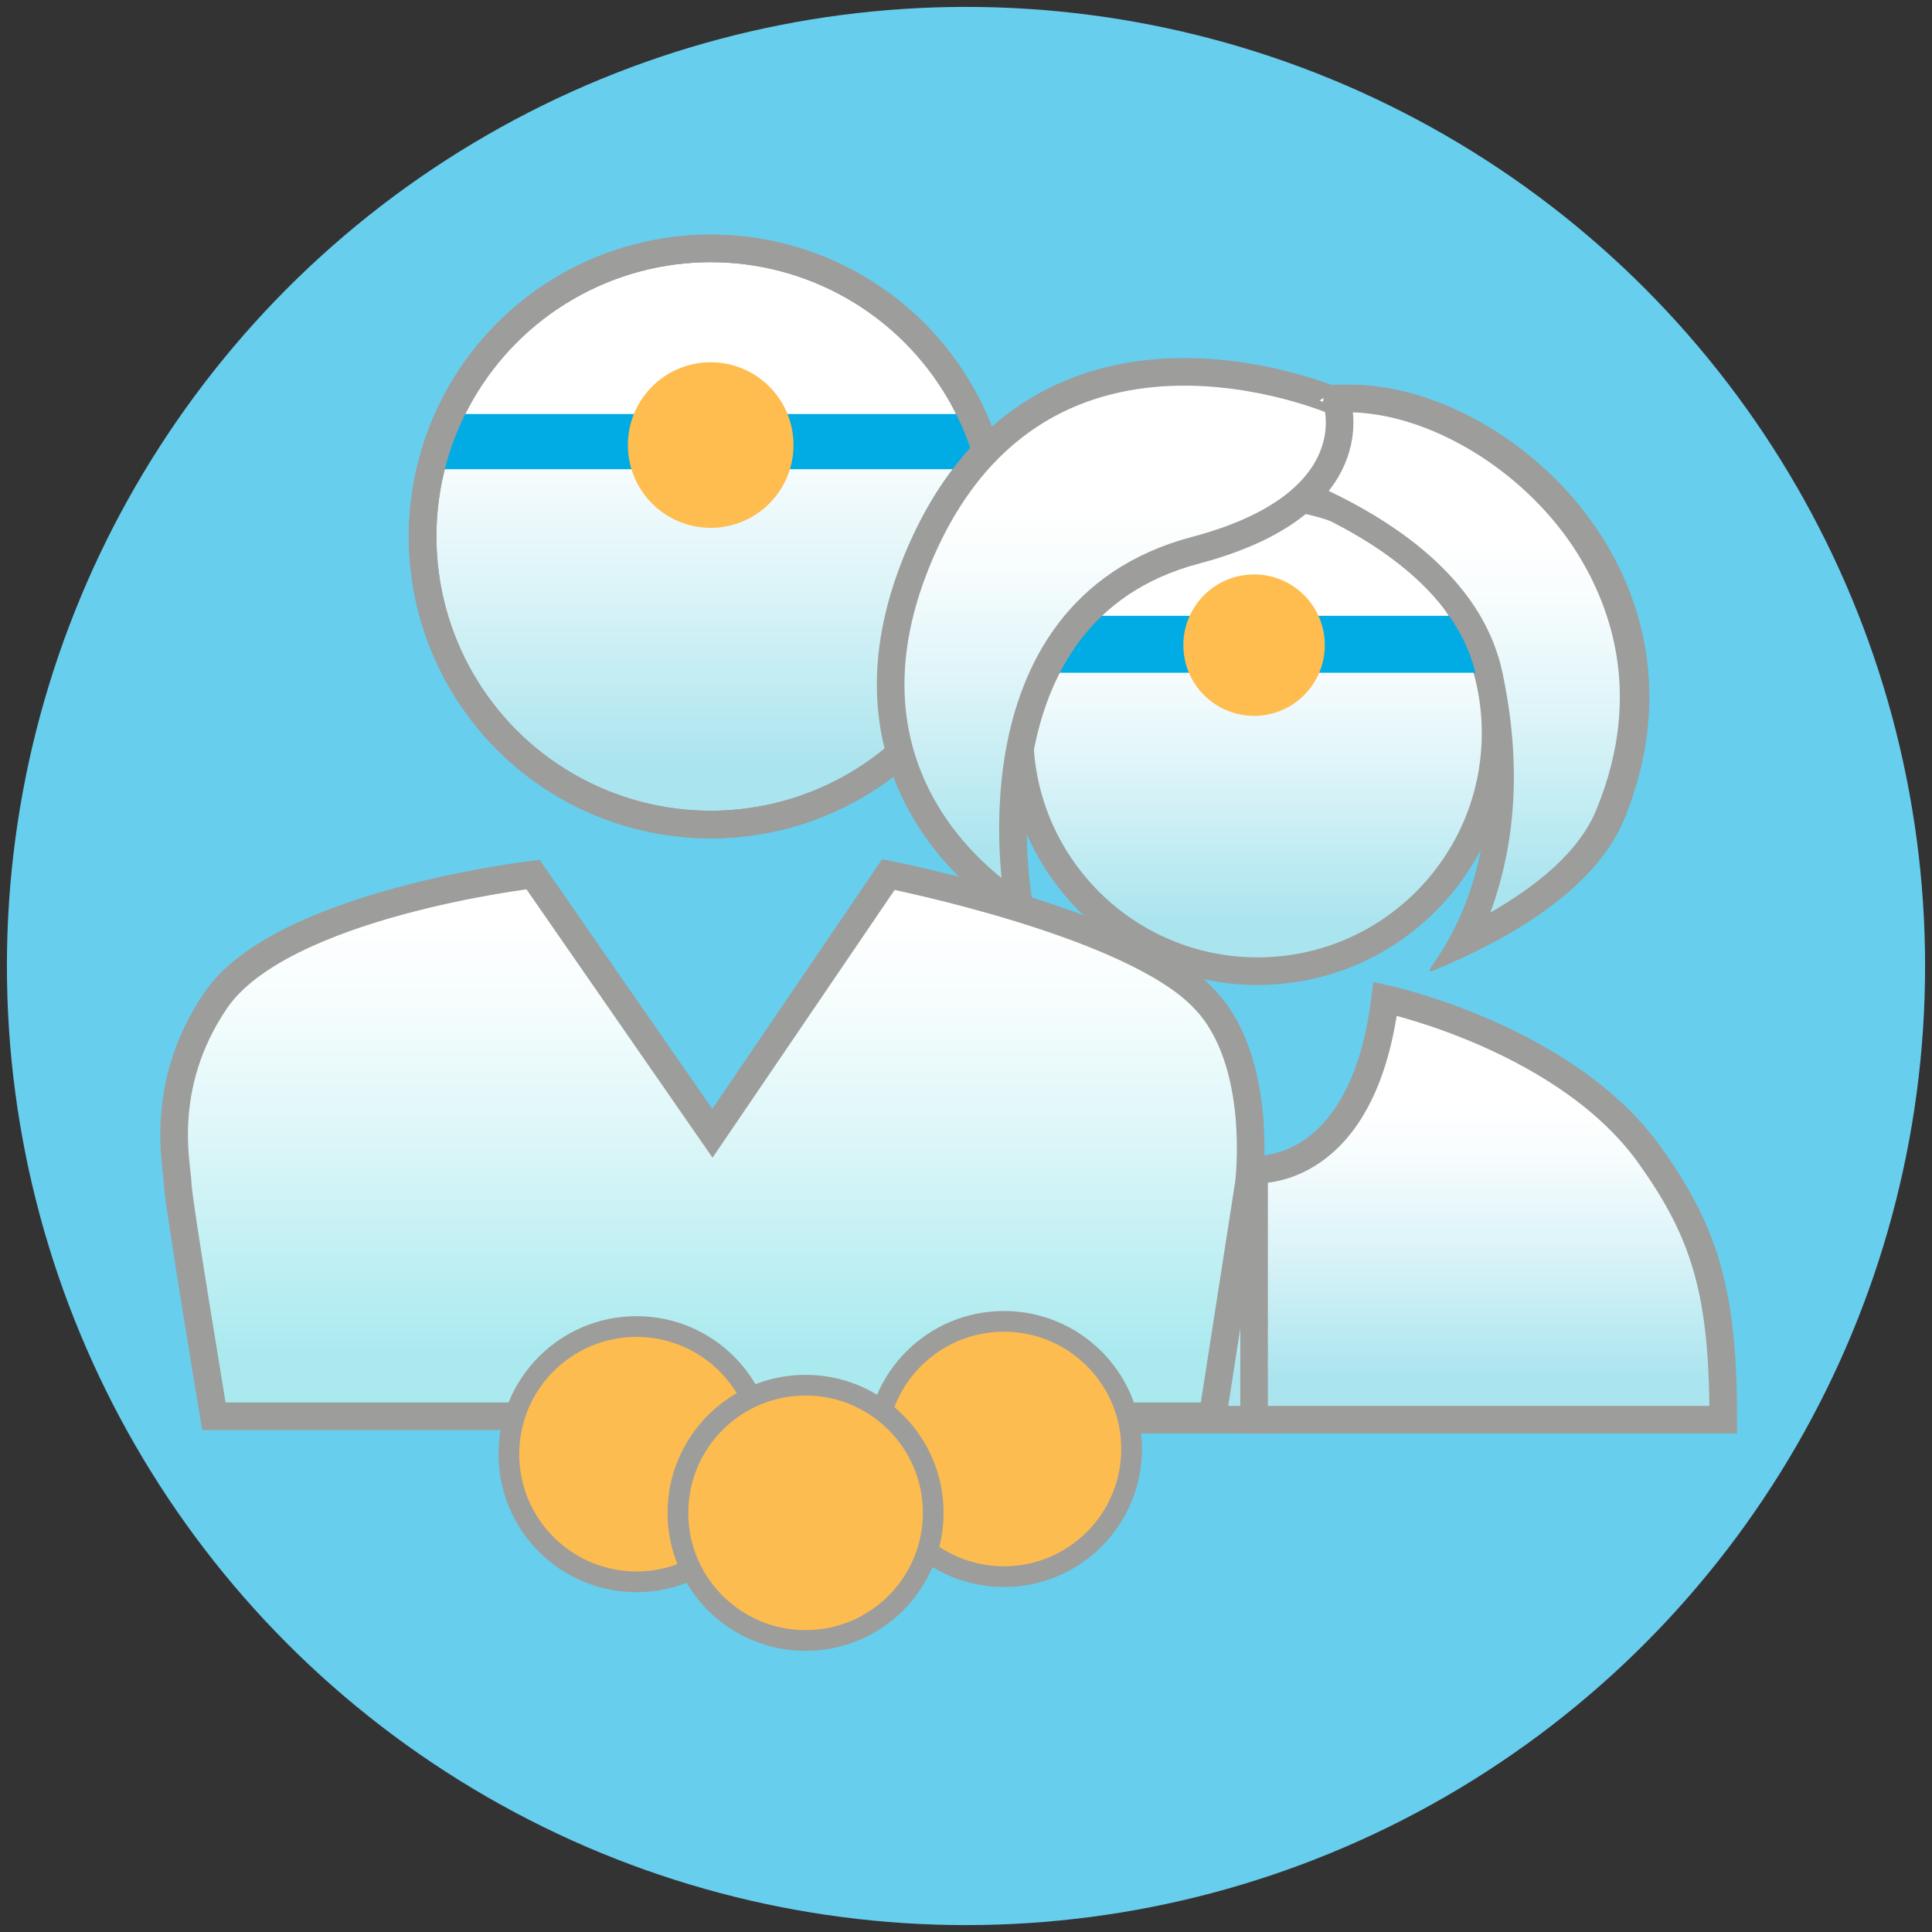
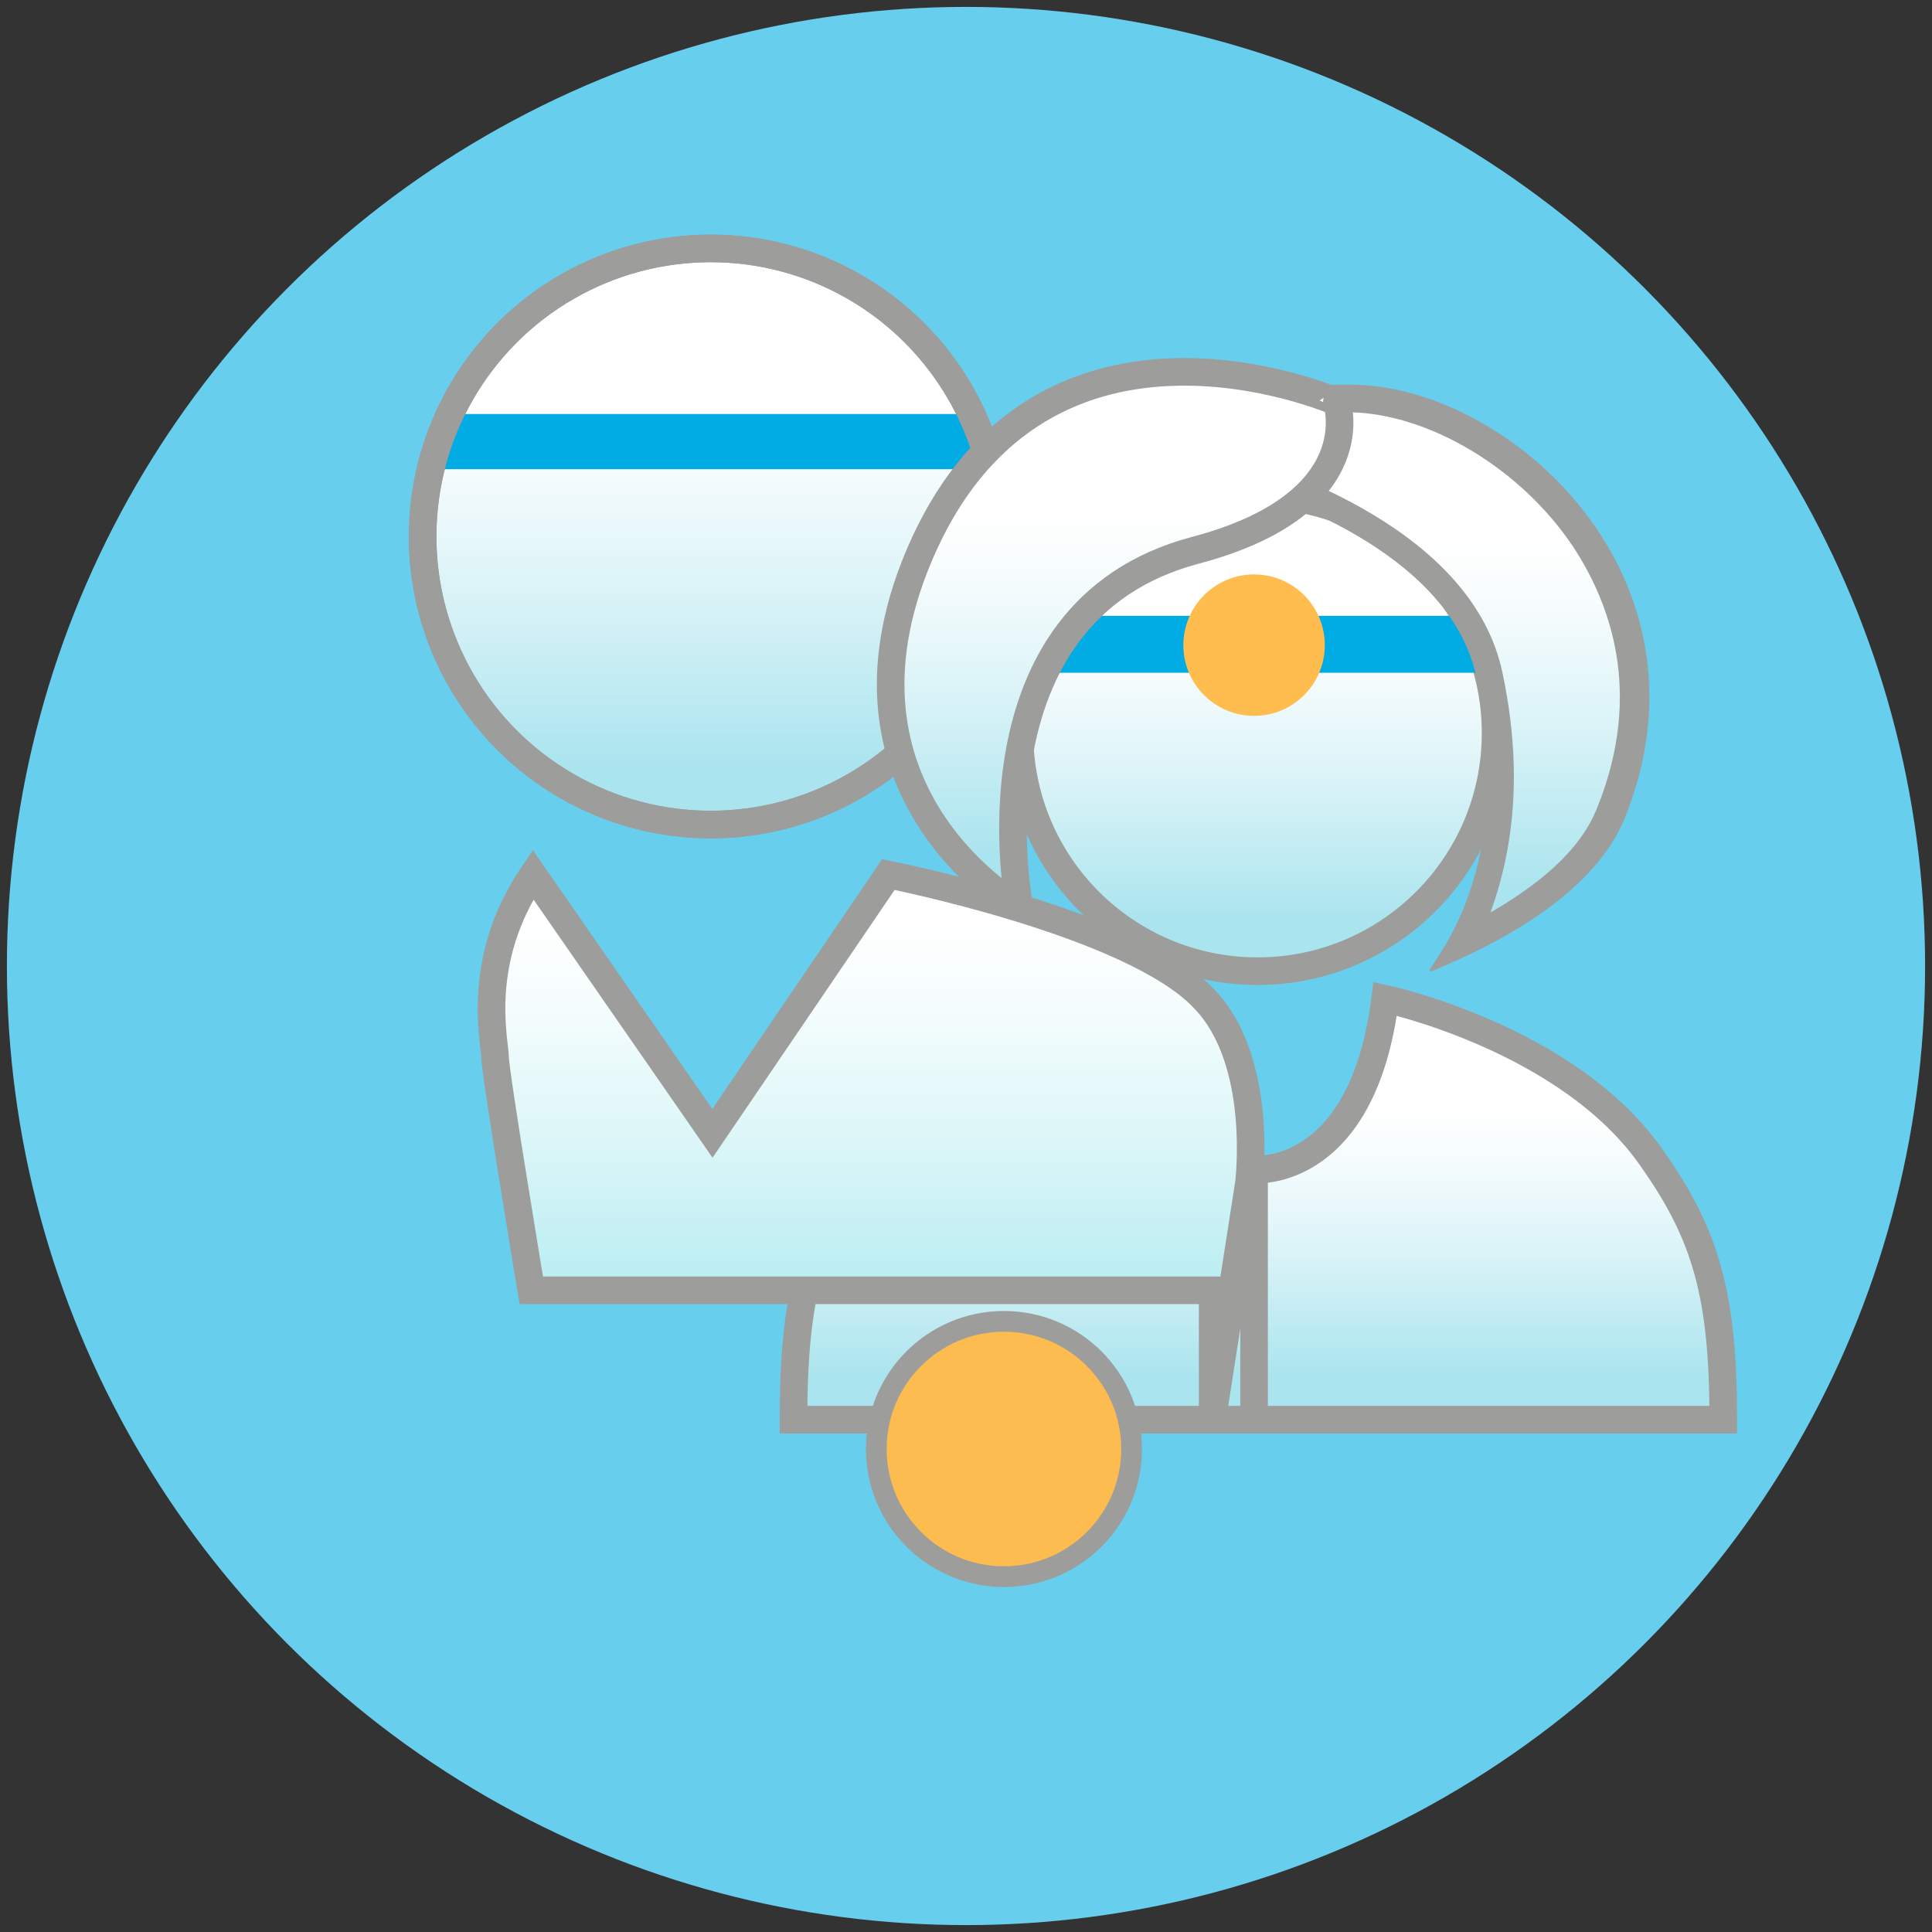
<svg xmlns="http://www.w3.org/2000/svg" version="1.1" x="0px" y="0px" viewBox="0 0 112 112" enable-background="new 0 0 112 112" xml:space="preserve">
  <rect x="0" y="0" width="112" height="112" fill="#333333" stroke="none" />
  <g id="Layer_18_copy">
    <circle fill="#67CEED" cx="56" cy="56" r="55.6" />
    <linearGradient id="SVGID_1_" gradientUnits="userSpaceOnUse" x1="72.863" y1="28.723" x2="72.863" y2="56.225">
      <stop offset="0.26" style="stop-color:#FFFFFF" />
      <stop offset="0.383" style="stop-color:#F6FCFD" />
      <stop offset="0.588" style="stop-color:#DCF4F8" />
      <stop offset="0.848" style="stop-color:#B3E7F0" />
      <stop offset="0.899" style="stop-color:#AAE4EE" />
    </linearGradient>
    <circle fill="url(#SVGID_1_)" stroke="#9D9D9B" stroke-width="1.6" stroke-miterlimit="10" cx="72.9" cy="42.5" r="13.8" />
    <g>
      <linearGradient id="SVGID_2_" gradientUnits="userSpaceOnUse" x1="59.524" y1="57.894" x2="59.524" y2="82.313">
        <stop offset="0.26" style="stop-color:#FFFFFF" />
        <stop offset="0.383" style="stop-color:#F6FCFD" />
        <stop offset="0.588" style="stop-color:#DCF4F8" />
        <stop offset="0.848" style="stop-color:#B3E7F0" />
        <stop offset="0.899" style="stop-color:#AAE4EE" />
      </linearGradient>
      <path fill="url(#SVGID_2_)" stroke="#9D9D9B" stroke-width="1.6" stroke-miterlimit="10" d="M65.6,57.9c0,0-10.7,2.3-15.5,9.3    c-3.1,4.4-4.1,7.9-4.1,15.1l27.2,0V67.8C73.1,67.8,66.9,68.3,65.6,57.9z" />
      <linearGradient id="SVGID_3_" gradientUnits="userSpaceOnUse" x1="86.403" y1="57.894" x2="86.403" y2="82.313">
        <stop offset="0.26" style="stop-color:#FFFFFF" />
        <stop offset="0.383" style="stop-color:#F6FCFD" />
        <stop offset="0.588" style="stop-color:#DCF4F8" />
        <stop offset="0.848" style="stop-color:#B3E7F0" />
        <stop offset="0.899" style="stop-color:#AAE4EE" />
      </linearGradient>
      <path fill="url(#SVGID_3_)" stroke="#9D9D9B" stroke-width="1.6" stroke-miterlimit="10" d="M80.3,57.9c0,0,10.7,2.3,15.5,9.3    c3.1,4.4,4.1,7.9,4.1,15.1l-27.2,0V67.8C72.8,67.8,79,68.3,80.3,57.9z" />
    </g>
    <polygon fill-rule="evenodd" clip-rule="evenodd" fill="#01ACE4" points="88.5,39 57.2,39 58.1,35.7 87.6,35.7  " />
    <circle fill-rule="evenodd" clip-rule="evenodd" fill="#FFBD4F" cx="72.7" cy="37.4" r="4.1" />
    <linearGradient id="SVGID_4_" gradientUnits="userSpaceOnUse" x1="41.25" y1="50.724" x2="41.25" y2="82.111">
      <stop offset="8.000000e-02" style="stop-color:#FFFFFF" />
      <stop offset="0.234" style="stop-color:#F6FDFD" />
      <stop offset="0.489" style="stop-color:#DCF6F8" />
      <stop offset="0.813" style="stop-color:#B3ECF1" />
      <stop offset="0.877" style="stop-color:#AAEAEF" />
    </linearGradient>
-     <path fill-rule="evenodd" clip-rule="evenodd" fill="url(#SVGID_4_)" stroke="#9D9D9B" stroke-width="1.6" stroke-miterlimit="10" d="   M70.3,82.1l2.1-13.5c0,0,0.9-7.1-2.6-10.7c-4.1-4.4-18.3-7.2-18.3-7.2L41.3,65.7L30.9,50.7c0,0-14.6,1.7-18.4,7.3   c-3.4,5-2.2,9.7-2.2,10.6c0,0.9,2.1,13.5,2.1,13.5H70.3z" />
+     <path fill-rule="evenodd" clip-rule="evenodd" fill="url(#SVGID_4_)" stroke="#9D9D9B" stroke-width="1.6" stroke-miterlimit="10" d="   M70.3,82.1l2.1-13.5c0,0,0.9-7.1-2.6-10.7c-4.1-4.4-18.3-7.2-18.3-7.2L41.3,65.7L30.9,50.7c-3.4,5-2.2,9.7-2.2,10.6c0,0.9,2.1,13.5,2.1,13.5H70.3z" />
    <linearGradient id="SVGID_5_" gradientUnits="userSpaceOnUse" x1="41.223" y1="14.414" x2="41.223" y2="47.736">
      <stop offset="0.26" style="stop-color:#FFFFFF" />
      <stop offset="0.383" style="stop-color:#F6FCFD" />
      <stop offset="0.588" style="stop-color:#DCF4F8" />
      <stop offset="0.848" style="stop-color:#B3E7F0" />
      <stop offset="0.899" style="stop-color:#AAE4EE" />
    </linearGradient>
    <circle fill-rule="evenodd" clip-rule="evenodd" fill="url(#SVGID_5_)" stroke="#9D9D9B" stroke-width="1.6" stroke-miterlimit="10" cx="41.2" cy="31.1" r="16.7" />
    <polygon fill-rule="evenodd" clip-rule="evenodd" fill="#01ACE4" points="56.9,27.2 25.6,27.2 26.5,24 55.9,24  " />
-     <circle fill-rule="evenodd" clip-rule="evenodd" fill="#FFBD4F" cx="41.2" cy="25.8" r="4.8" />
    <circle fill-rule="evenodd" clip-rule="evenodd" fill="none" stroke="#9D9D9B" stroke-width="1.6" stroke-miterlimit="10" cx="41.2" cy="31.1" r="16.7" />
-     <circle fill-rule="evenodd" clip-rule="evenodd" fill="#FDBC4F" stroke="#9D9D9B" stroke-width="1.2" stroke-miterlimit="10" cx="36.9" cy="84.3" r="7.4" />
    <circle fill-rule="evenodd" clip-rule="evenodd" fill="#FDBC4F" stroke="#9D9D9B" stroke-width="1.2" stroke-miterlimit="10" cx="58.2" cy="84" r="7.4" />
-     <circle fill-rule="evenodd" clip-rule="evenodd" fill="#FDBC4F" stroke="#9D9D9B" stroke-width="1.2" stroke-miterlimit="10" cx="46.7" cy="87.7" r="7.4" />
    <g>
      <linearGradient id="SVGID_6_" gradientUnits="userSpaceOnUse" x1="81.396" y1="23.139" x2="81.396" y2="54.708">
        <stop offset="0.26" style="stop-color:#FFFFFF" />
        <stop offset="0.383" style="stop-color:#F6FCFD" />
        <stop offset="0.588" style="stop-color:#DCF4F8" />
        <stop offset="0.848" style="stop-color:#B3E7F0" />
        <stop offset="0.899" style="stop-color:#AAE4EE" />
      </linearGradient>
      <path fill="url(#SVGID_6_)" d="M84.8,54.7c2.3-4.4,2.8-9.6,1.6-15.5c-1.8-8.6-14.4-12.1-18.4-13c1-1.1,3.5-3.1,9.8-3.1l0.5,0    c4.9,0.1,10.4,3.4,13.6,8.2c3.2,4.7,3.7,10.4,1.5,15.8C92.1,50.6,88,53.2,84.8,54.7z" />
      <path fill="#9D9D9B" d="M77.8,23.9c0.2,0,0.3,0,0.5,0c4.6,0.1,9.9,3.3,12.9,7.8c2.1,3.2,4.1,8.4,1.4,15.1c-1,2.6-3.6,4.6-6.2,6.1    c1.5-4.1,1.8-8.7,0.7-13.9c-1.7-8.1-12.4-11.9-17.5-13.2C71,24.9,73.4,23.9,77.8,23.9 M77.8,22.3c-9.7,0-11.1,4.4-11.1,4.4    s16.9,3,18.9,12.6c2.5,11.9-3.2,17-2.7,17c0,0,0,0,0.1,0c4.4-1.8,9.5-4.7,11.2-8.9c5.6-13.9-6.6-25-15.8-25.1    C78.2,22.3,78,22.3,77.8,22.3L77.8,22.3z" />
    </g>
    <linearGradient id="SVGID_7_" gradientUnits="userSpaceOnUse" x1="64.627" y1="21.578" x2="64.627" y2="52.622">
      <stop offset="0.26" style="stop-color:#FFFFFF" />
      <stop offset="0.383" style="stop-color:#F6FCFD" />
      <stop offset="0.588" style="stop-color:#DCF4F8" />
      <stop offset="0.848" style="stop-color:#B3E7F0" />
      <stop offset="0.899" style="stop-color:#AAE4EE" />
    </linearGradient>
    <path fill="url(#SVGID_7_)" stroke="#9D9D9B" stroke-width="1.6" stroke-linejoin="round" stroke-miterlimit="10" d="M59.1,52.6   c0,0-3.4-17.1,10.2-20.7c10.2-2.7,8.2-8.6,8.2-8.6S59.8,15.5,53,32.9C47.8,46.3,59.1,52.6,59.1,52.6z" />
  </g>
  <g id="Layer_2">
</g>
</svg>